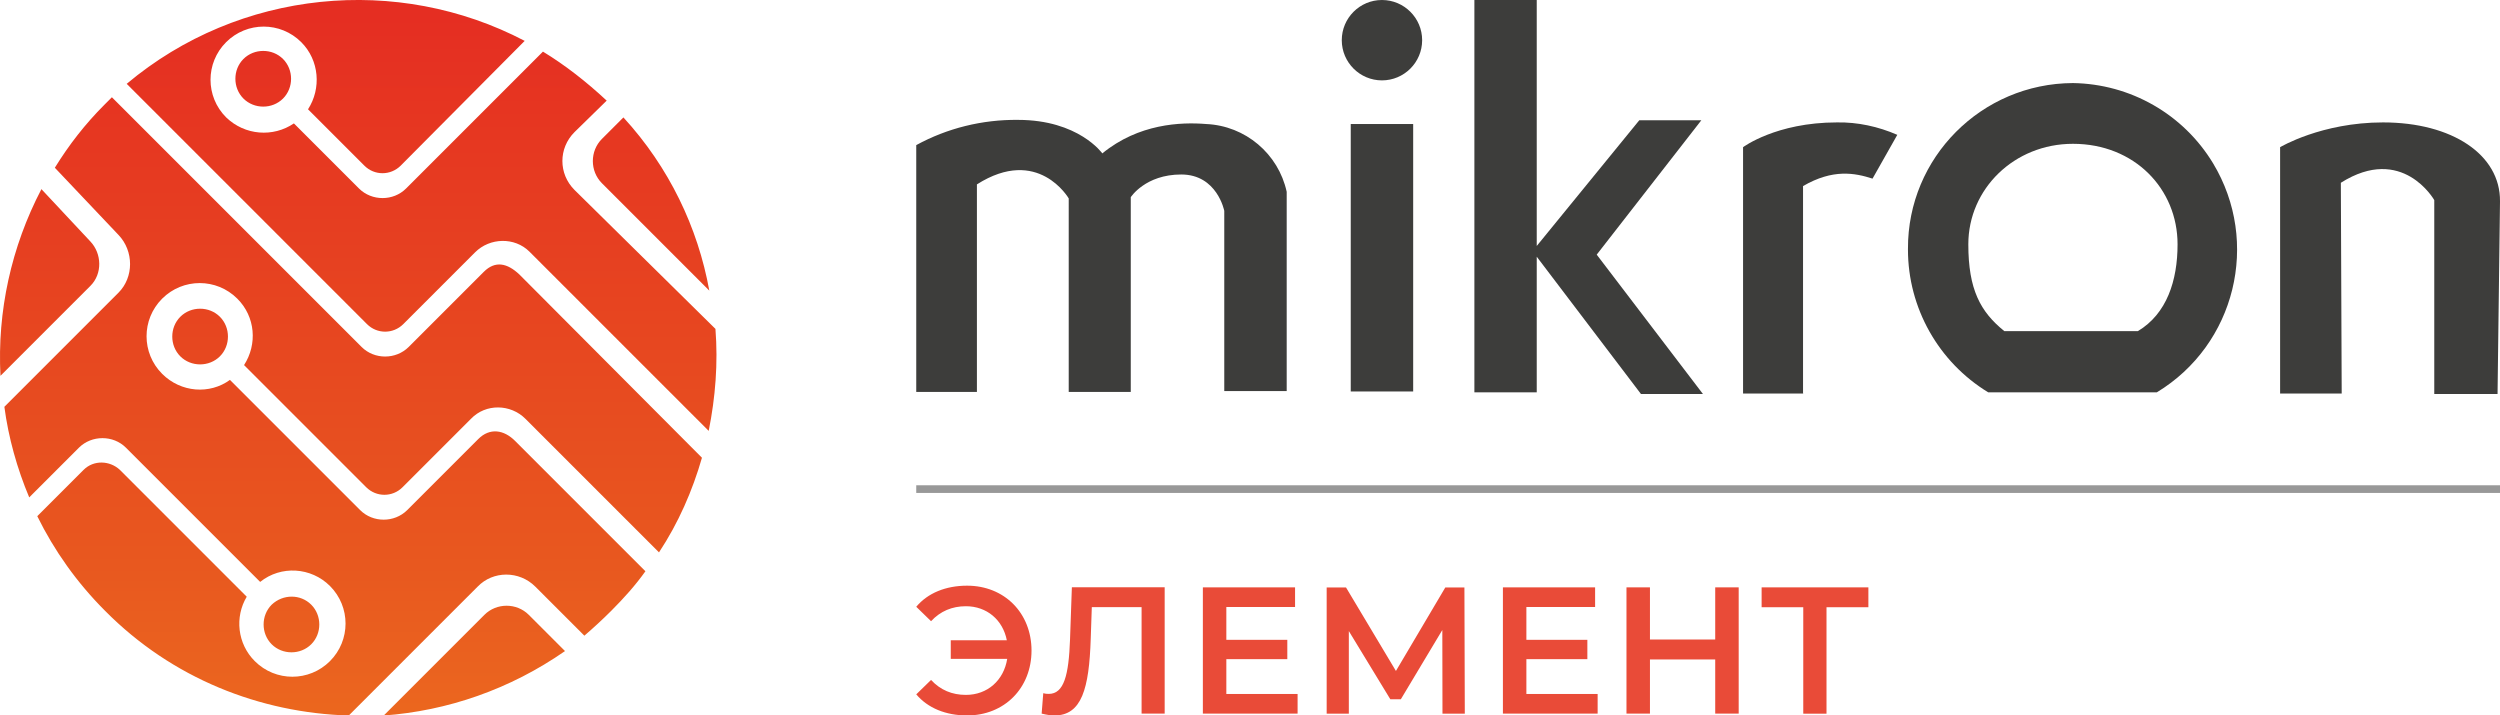
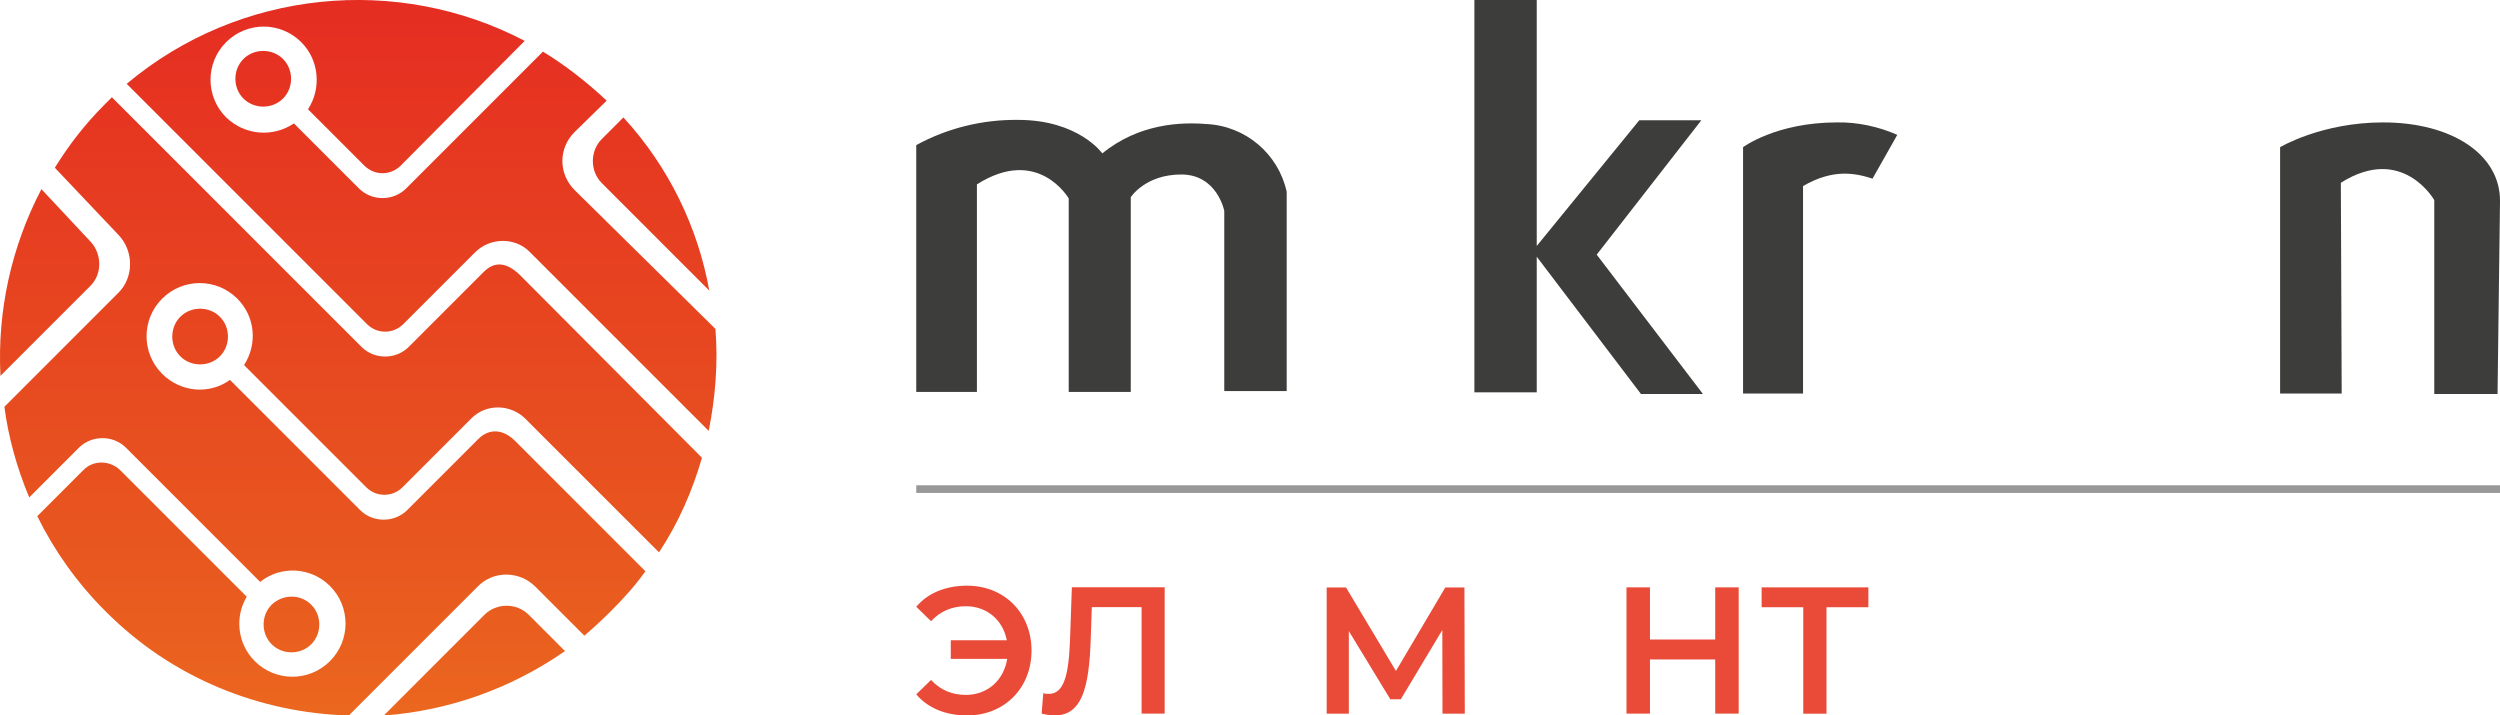
<svg xmlns="http://www.w3.org/2000/svg" id="_Слой_1" data-name="Слой 1" viewBox="0 0 325.95 93.28">
  <defs>
    <style>
      .cls-1 {
        fill: url(#linear-gradient);
      }

      .cls-1, .cls-2 {
        fill-rule: evenodd;
      }

      .cls-3 {
        fill: #e94b38;
      }

      .cls-4 {
        fill: #989898;
      }

      .cls-5, .cls-2 {
        fill: #3d3d3b;
      }
    </style>
    <linearGradient id="linear-gradient" x1="46.7" y1="-22.07" x2="46.7" y2="101.02" gradientTransform="translate(0 86.16) scale(1 -1)" gradientUnits="userSpaceOnUse">
      <stop offset="0" stop-color="#ee721e" />
      <stop offset=".28" stop-color="#e8581f" />
      <stop offset=".89" stop-color="#e52c22" />
      <stop offset=".96" stop-color="#e52a22" />
      <stop offset="1" stop-color="#e52a22" />
    </linearGradient>
  </defs>
  <path class="cls-1" d="M13.63,13.64h0c.35-.35,.61-.61,.96-.96L47.15,45.24c1.66,1.66,4.46,1.66,6.13,0l8.49-8.49,1.31-1.31c1.49-1.49,3.06-1.14,4.64,.35l23.8,23.89c-1.23,4.29-3.06,8.49-5.6,12.34l-17.42-17.42c-1.93-1.93-5.16-2.01-7.09,0l-1.4,1.4h0l-7.53,7.53c-1.31,1.31-3.41,1.31-4.73,0l-15.93-15.93c1.75-2.71,1.49-6.3-.88-8.66-2.71-2.71-7.09-2.71-9.8,0-2.71,2.71-2.71,7.09,0,9.8,2.45,2.45,6.21,2.71,8.84,.79l16.98,16.98c1.66,1.66,4.46,1.66,6.13,0l8.66-8.66,.26-.26,.35-.35c1.49-1.49,3.33-1.23,4.81,.26l16.98,16.98c-1.31,1.84-2.8,3.5-4.46,5.16h0c-1.14,1.14-2.28,2.19-3.5,3.24l-6.39-6.39c-2.1-2.1-5.51-2.1-7.53,0l-16.8,16.8c-11.55-.35-23.02-4.81-31.77-13.65h0c-3.68-3.68-6.65-7.88-8.84-12.34l6.04-6.04c1.31-1.31,3.41-1.23,4.73,0l16.54,16.54c-1.58,2.63-1.23,6.13,1.05,8.4,2.71,2.71,7.09,2.71,9.8,0,2.71-2.71,2.71-7.09,0-9.8-2.45-2.45-6.39-2.71-9.1-.53l-17.5-17.5c-1.66-1.66-4.46-1.66-6.13,0l-6.48,6.48c-1.58-3.76-2.71-7.79-3.24-11.81l14.88-14.88c2.01-2.01,2.01-5.43,0-7.53L7.15,21.87c1.84-2.98,3.94-5.69,6.48-8.23h0Zm2.89-2.71l31.33,31.33c1.31,1.31,3.41,1.31,4.73,0l7.35-7.35h0l2.01-2.01c1.93-1.93,5.16-2.01,7.09-.09l23.37,23.37c.88-4.38,1.23-8.84,.88-13.3l-18.38-18.12c-2.1-2.1-2.1-5.43,0-7.53l4.2-4.11c-2.63-2.45-5.43-4.64-8.31-6.39l-17.85,17.85c-1.66,1.66-4.46,1.66-6.13,0l-8.49-8.49c-2.71,1.84-6.39,1.58-8.84-.79-2.71-2.71-2.71-7.09,0-9.8,2.71-2.71,7.09-2.71,9.8,0,2.36,2.36,2.63,6.04,.88,8.75l7.35,7.35c1.31,1.31,3.41,1.31,4.73,0L68.41,5.33C51.87-3.34,31.22-1.41,16.52,10.93h0Zm64.76,4.38l-2.8,2.8c-1.58,1.58-1.58,4.2,0,5.78l14,14c-1.49-8.23-5.25-16.1-11.2-22.58h0Zm-7.61,69.58l-4.73-4.73c-1.58-1.58-4.2-1.58-5.78,0l-13.13,13.13c8.31-.61,16.45-3.41,23.63-8.4h0ZM.06,49l11.73-11.73c1.58-1.58,1.49-4.2,0-5.78l-6.39-6.83C1.46,32.2-.37,40.6,.06,49H.06Zm23.45-7.7c-1.4,1.4-1.4,3.76,0,5.16,1.4,1.4,3.76,1.4,5.16,0s1.4-3.76,0-5.16c-1.4-1.4-3.76-1.4-5.16,0h0ZM31.74,7.69c-1.4,1.4-1.4,3.76,0,5.16,1.4,1.4,3.76,1.4,5.16,0,1.4-1.4,1.4-3.76,0-5.16-1.4-1.4-3.76-1.4-5.16,0h0Zm3.68,71.15c-1.4,1.4-1.4,3.76,0,5.16,1.4,1.4,3.76,1.4,5.16,0s1.4-3.76,0-5.16c-1.4-1.4-3.68-1.4-5.16,0Z" />
  <g>
    <rect class="cls-4" x="119.46" y="63.27" width="206.49" height="1" />
    <g>
      <path class="cls-3" d="M134.49,84.81c0,4.92-3.55,8.47-8.4,8.47-2.78,0-5.13-.97-6.63-2.75l1.93-1.88c1.22,1.32,2.75,1.95,4.54,1.95,2.82,0,4.94-1.9,5.39-4.7h-7.36v-2.42h7.31c-.52-2.66-2.61-4.44-5.34-4.44-1.79,0-3.32,.64-4.54,1.95l-1.93-1.88c1.5-1.79,3.86-2.75,6.63-2.75,4.85,0,8.4,3.55,8.4,8.47h0Z" />
      <path class="cls-3" d="M151.85,76.58v16.46h-3.01v-13.88h-6.49l-.14,4.12c-.21,6.49-1.17,10-4.73,10-.52,0-1.04-.09-1.67-.24l.21-2.66c.24,.07,.45,.09,.71,.09,2,0,2.61-2.45,2.78-7.08l.24-6.82h12.11Z" />
-       <path class="cls-3" d="M169.18,90.48v2.56h-12.35v-16.46h12.02v2.56h-8.96v4.28h7.95v2.52h-7.95v4.54h9.29Z" />
      <path class="cls-3" d="M188.07,93.05l-.02-10.91-5.41,9.03h-1.37l-5.41-8.89v10.77h-2.89v-16.46h2.52l6.51,10.89,6.44-10.89h2.49l.05,16.46h-2.91Z" />
-       <path class="cls-3" d="M208.3,90.48v2.56h-12.35v-16.46h12.02v2.56h-8.96v4.28h7.95v2.52h-7.95v4.54h9.29Z" />
      <path class="cls-3" d="M226.69,76.58v16.46h-3.06v-7.06h-8.51v7.06h-3.06v-16.46h3.06v6.8h8.51v-6.8h3.06Z" />
      <path class="cls-3" d="M243.6,79.17h-5.46v13.88h-3.03v-13.88h-5.43v-2.59h13.92v2.59Z" />
    </g>
    <g>
-       <path class="cls-5" d="M270.27,10.83c-11.91,.05-21.56,9.7-21.51,21.61v.11c0,7.6,3.99,14.66,10.46,18.6h21.99c10.24-6.2,13.53-19.57,7.33-29.86-3.88-6.41-10.78-10.35-18.27-10.46Zm8.46,32.34h-17.41c-3.13-2.53-4.69-5.44-4.69-11.32,0-7.22,5.98-13.1,13.64-13.1,8.03,0,13.64,5.88,13.64,13.1,0,4.74-1.4,9.06-5.17,11.32h0Z" />
      <path class="cls-5" d="M119.46,51.1V18.92c4.04-2.21,8.62-3.34,13.26-3.29,7.92,0,11,4.37,11,4.37,4.74-3.88,10.24-4.1,13.53-3.83,5.12,.22,9.43,3.88,10.51,8.84v25.98h-8.14V27.49s-.92-4.74-5.61-4.74-6.58,2.96-6.58,2.96v25.39h-8.09V25.87s-3.99-6.9-11.97-1.83v27.06h-7.92Z" />
      <path class="cls-5" d="M305.31,51.31h-8.03V19.19s5.39-3.23,13.42-3.23c9,0,15.31,4.2,15.25,10.29l-.32,25.12h-8.25V26.09s-4.15-7.33-12.18-2.26l.11,27.49h0Z" />
      <path class="cls-5" d="M235.18,51.31h-7.92V19.19s4.31-3.23,12.24-3.23c2.7-.05,5.39,.54,7.87,1.62l-3.23,5.71c-2.32-.75-5.17-1.29-9.06,.97v27.06h.11Z" />
      <polygon class="cls-5" points="192.23 0 200.36 0 200.36 32.07 213.73 15.68 221.82 15.68 208.18 33.2 222.03 51.37 213.95 51.37 200.36 33.47 200.36 51.15 192.23 51.15 192.23 0" />
-       <rect class="cls-5" x="176.11" y="16.17" width="8.14" height="34.87" />
-       <path class="cls-2" d="M180.18,0c2.89,0,5.24,2.35,5.24,5.24s-2.35,5.24-5.24,5.24-5.24-2.35-5.24-5.24,2.35-5.24,5.24-5.24Z" />
    </g>
  </g>
</svg>